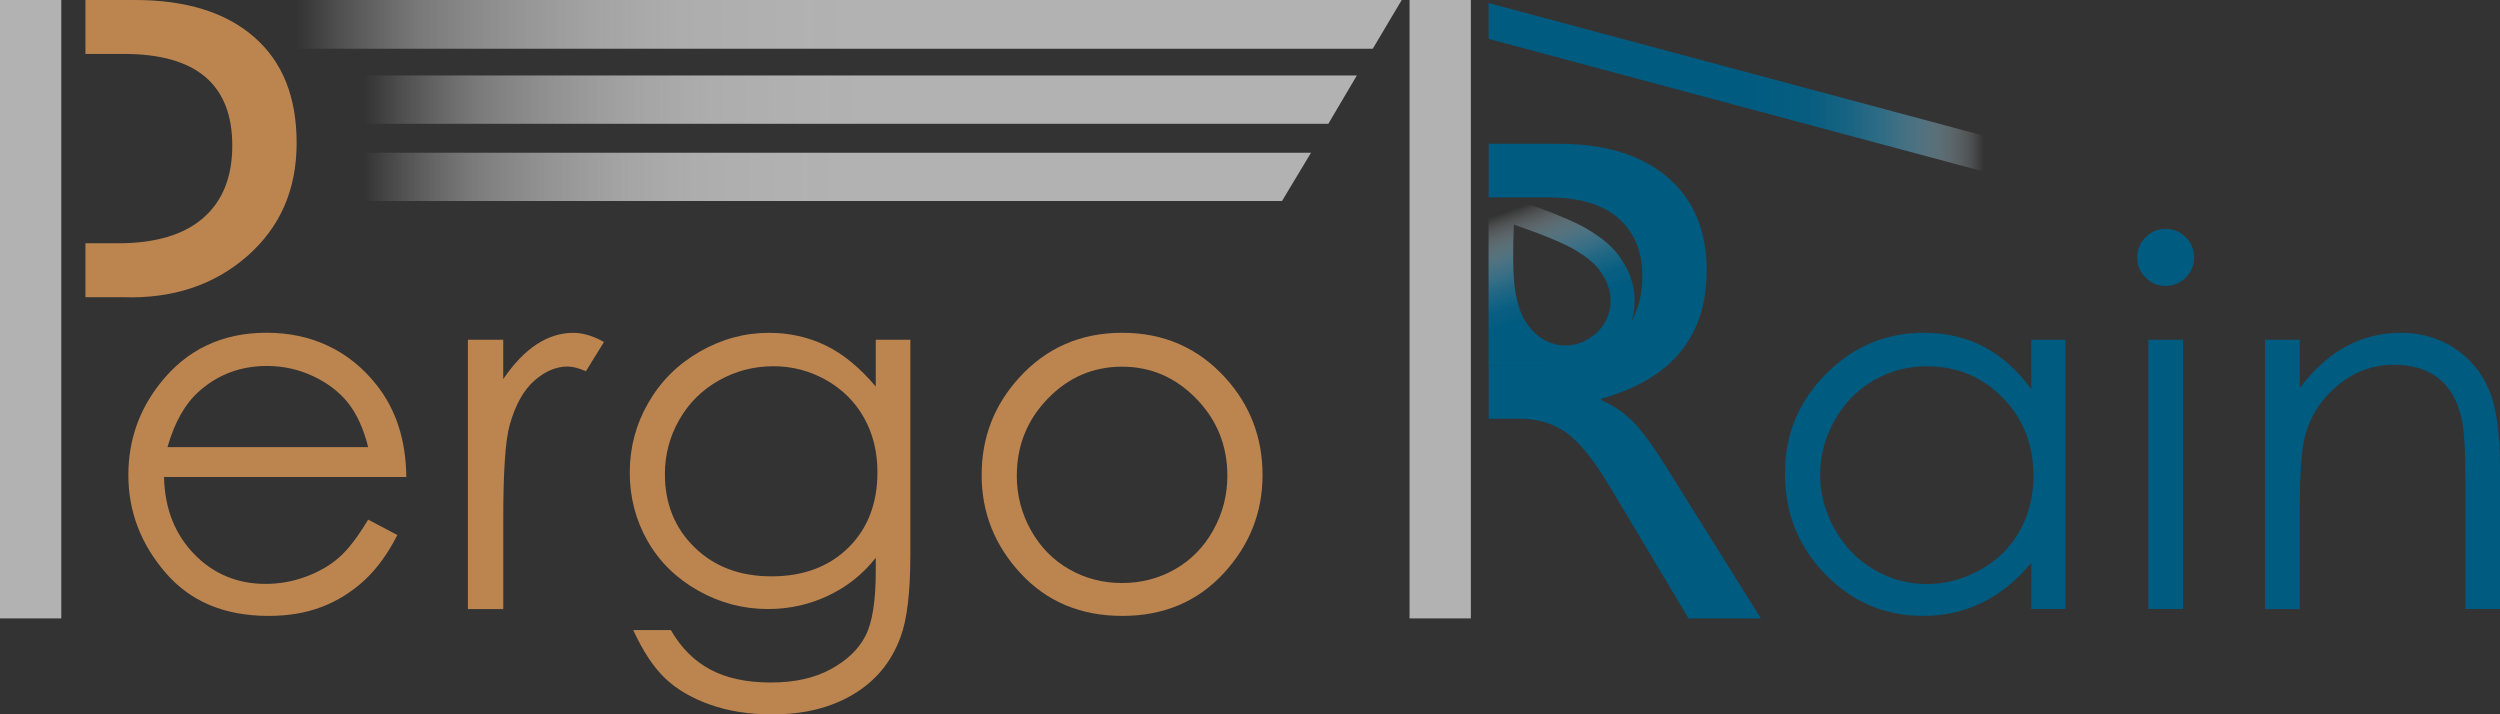
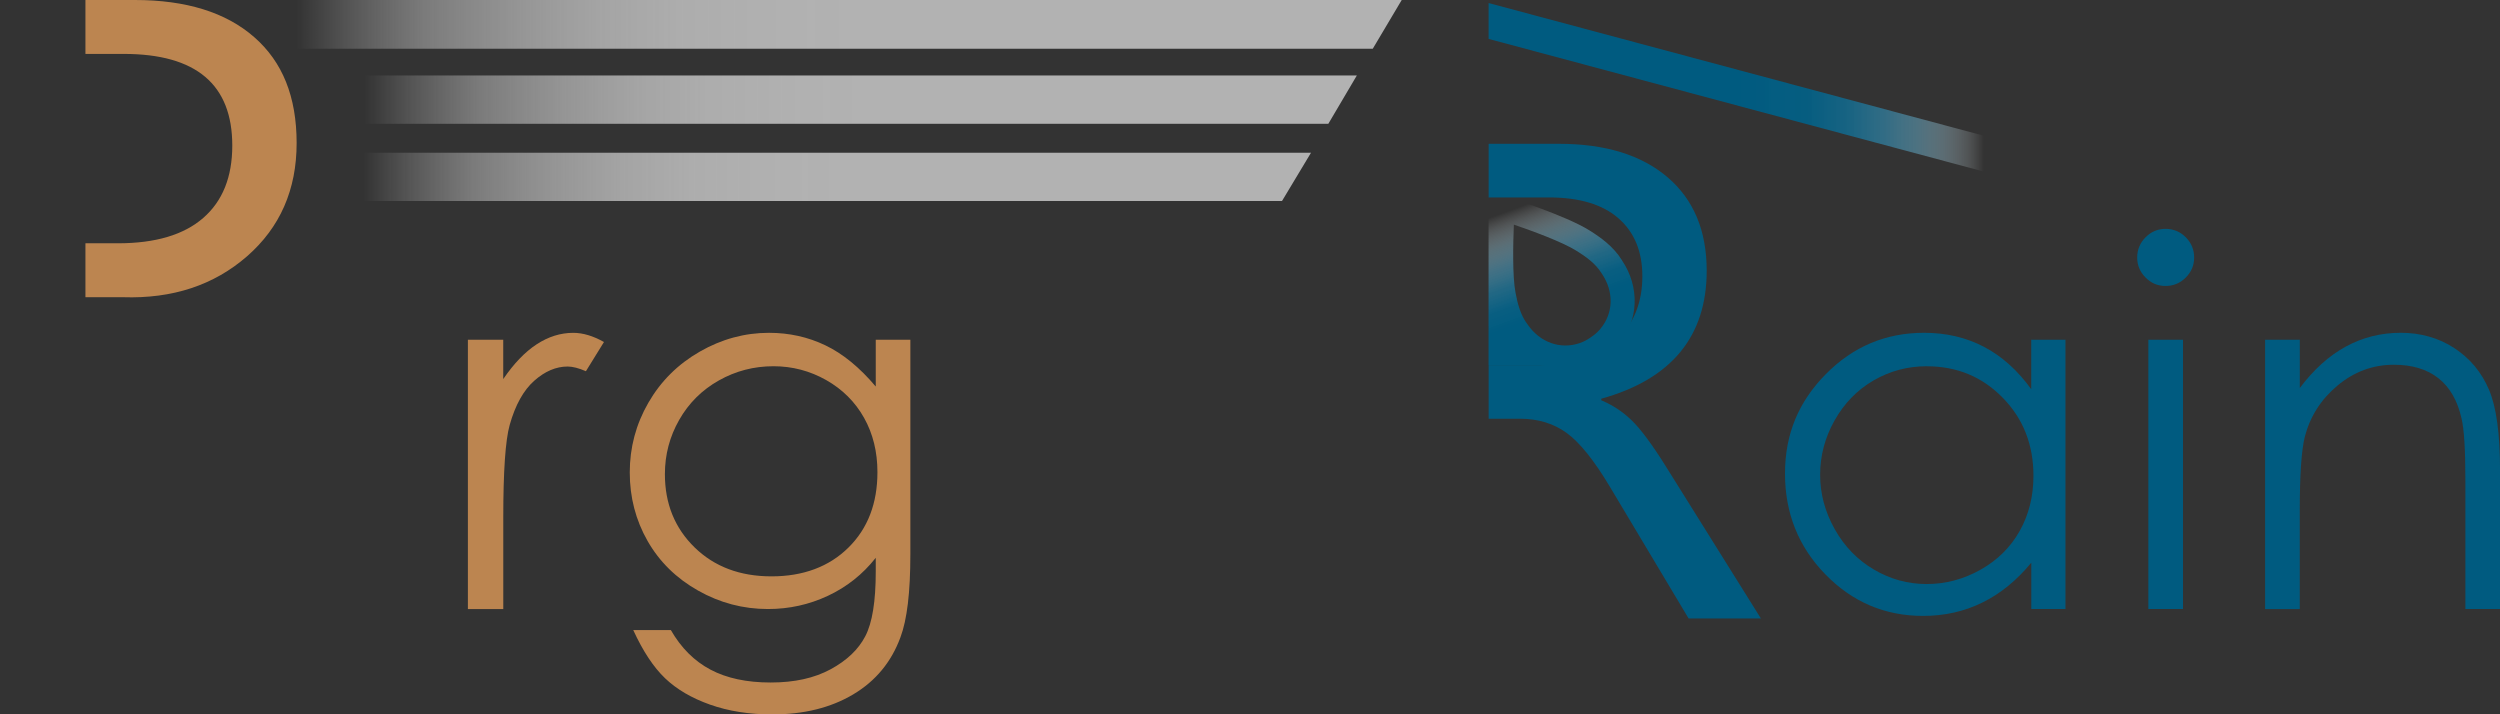
<svg xmlns="http://www.w3.org/2000/svg" xmlns:xlink="http://www.w3.org/1999/xlink" id="Capa_2" data-name="Capa 2" viewBox="0 0 517.9 148">
  <rect x="0" y="0" width="517.9" height="148" fill="#333333" stroke="none" />
  <defs>
    <style>
      .cls-1 {
        fill: #005b80;
      }

      .cls-2 {
        fill: #b2b2b2;
      }

      .cls-3 {
        fill: url(#Degradado_sin_nombre_31);
      }

      .cls-4 {
        fill: #bc8550;
      }

      .cls-5 {
        fill: url(#Degradado_sin_nombre_27);
      }

      .cls-6 {
        fill: url(#Degradado_sin_nombre_23-3);
      }

      .cls-7 {
        fill: url(#Degradado_sin_nombre_23);
      }

      .cls-8 {
        fill: url(#Degradado_sin_nombre_23-2);
      }
    </style>
    <linearGradient id="Degradado_sin_nombre_31" data-name="Degradado sin nombre 31" x1="312.84" y1="38.37" x2="326.74" y2="76.57" gradientUnits="userSpaceOnUse">
      <stop offset=".12" stop-color="#fff" stop-opacity="0" />
      <stop offset=".18" stop-color="#cddfe6" stop-opacity=".19" />
      <stop offset=".28" stop-color="#84b0c1" stop-opacity=".48" />
      <stop offset=".38" stop-color="#4a8aa5" stop-opacity=".71" />
      <stop offset=".48" stop-color="#217090" stop-opacity=".87" />
      <stop offset=".58" stop-color="#086084" stop-opacity=".97" />
      <stop offset=".68" stop-color="#005b80" />
    </linearGradient>
    <linearGradient id="Degradado_sin_nombre_23" data-name="Degradado sin nombre 23" x1="49.38" y1="5.05" x2="290.38" y2="5.05" gradientUnits="userSpaceOnUse">
      <stop offset=".05" stop-color="#fff" stop-opacity="0" />
      <stop offset=".09" stop-color="#f2f2f2" stop-opacity=".16" />
      <stop offset=".16" stop-color="#dedede" stop-opacity=".42" />
      <stop offset=".24" stop-color="#cecece" stop-opacity=".63" />
      <stop offset=".31" stop-color="#c2c2c2" stop-opacity=".79" />
      <stop offset=".38" stop-color="#b9b9b9" stop-opacity=".91" />
      <stop offset=".46" stop-color="#b3b3b3" stop-opacity=".98" />
      <stop offset=".53" stop-color="#b2b2b2" />
    </linearGradient>
    <linearGradient id="Degradado_sin_nombre_23-2" data-name="Degradado sin nombre 23" x1="64.74" y1="20.64" x2="281.08" y2="20.64" xlink:href="#Degradado_sin_nombre_23" />
    <linearGradient id="Degradado_sin_nombre_23-3" data-name="Degradado sin nombre 23" x1="65.01" y1="36.64" x2="271.58" y2="36.64" xlink:href="#Degradado_sin_nombre_23" />
    <linearGradient id="Degradado_sin_nombre_27" data-name="Degradado sin nombre 27" x1="308.38" y1="18.81" x2="416.38" y2="18.81" gradientUnits="userSpaceOnUse">
      <stop offset=".47" stop-color="#005b80" />
      <stop offset=".61" stop-color="#055e82" stop-opacity=".98" />
      <stop offset=".69" stop-color="#15688a" stop-opacity=".91" />
      <stop offset=".76" stop-color="#327b99" stop-opacity=".8" />
      <stop offset=".82" stop-color="#5a95ad" stop-opacity=".64" />
      <stop offset=".87" stop-color="#8eb6c7" stop-opacity=".44" />
      <stop offset=".92" stop-color="#cedfe6" stop-opacity=".19" />
      <stop offset=".95" stop-color="#fff" stop-opacity="0" />
    </linearGradient>
  </defs>
  <g id="Capa_1-2" data-name="Capa 1">
    <g>
-       <path class="cls-4" d="m76.27,107.65l6.05,3.18c-1.98,3.9-4.28,7.04-6.88,9.43-2.6,2.39-5.52,4.21-8.77,5.46-3.25,1.25-6.93,1.87-11.03,1.87-9.1,0-16.22-2.98-21.35-8.95-5.13-5.96-7.7-12.71-7.7-20.23,0-7.08,2.17-13.38,6.52-18.92,5.51-7.04,12.88-10.56,22.12-10.56s17.1,3.61,22.78,10.82c4.04,5.09,6.09,11.45,6.16,19.07h-50.19c.14,6.48,2.21,11.79,6.21,15.93s8.95,6.21,14.84,6.21c2.84,0,5.6-.49,8.29-1.48,2.69-.99,4.97-2.3,6.85-3.93,1.88-1.63,3.92-4.27,6.11-7.92Zm0-15.02c-.96-3.83-2.35-6.89-4.18-9.18-1.83-2.29-4.25-4.14-7.26-5.54-3.01-1.4-6.18-2.1-9.5-2.1-5.48,0-10.18,1.76-14.12,5.28-2.88,2.56-5.05,6.41-6.52,11.54h41.58Z" />
      <path class="cls-4" d="m96.92,70.38h7.33v8.15c2.19-3.21,4.49-5.61,6.92-7.2,2.43-1.59,4.96-2.38,7.59-2.38,1.98,0,4.1.63,6.36,1.9l-3.74,6.05c-1.5-.65-2.77-.97-3.79-.97-2.39,0-4.7.98-6.92,2.95-2.22,1.97-3.92,5.02-5.08,9.15-.89,3.18-1.33,9.6-1.33,19.28v18.87h-7.33v-55.78Z" />
      <path class="cls-4" d="m181.41,70.38h7.18v44.45c0,7.83-.68,13.55-2.05,17.18-1.88,5.13-5.14,9.07-9.79,11.84-4.65,2.77-10.24,4.15-16.77,4.15-4.79,0-9.08-.68-12.89-2.03-3.81-1.35-6.91-3.17-9.3-5.45-2.39-2.28-4.6-5.61-6.61-10h7.79c2.12,3.69,4.86,6.43,8.21,8.2,3.35,1.78,7.51,2.67,12.47,2.67s9.03-.91,12.4-2.73c3.37-1.82,5.78-4.11,7.21-6.87,1.44-2.76,2.16-7.21,2.16-13.36v-2.87c-2.7,3.42-6,6.04-9.91,7.87-3.9,1.83-8.04,2.74-12.42,2.74-5.13,0-9.96-1.27-14.47-3.82-4.52-2.55-8.01-5.97-10.47-10.28-2.46-4.31-3.69-9.04-3.69-14.2s1.28-9.97,3.85-14.43c2.57-4.46,6.12-7.99,10.65-10.59,4.53-2.6,9.32-3.9,14.34-3.9,4.17,0,8.07.86,11.68,2.59,3.61,1.73,7.09,4.57,10.44,8.54v-9.69Zm-21.17,5.49c-4.07,0-7.84.98-11.33,2.95-3.49,1.97-6.22,4.68-8.2,8.15-1.98,3.47-2.97,7.22-2.97,11.25,0,6.12,2.05,11.18,6.15,15.18s9.42,6,15.94,6,11.9-1.98,15.92-5.95c4.02-3.96,6.02-9.18,6.02-15.64,0-4.2-.92-7.95-2.77-11.25-1.85-3.3-4.46-5.9-7.84-7.82-3.38-1.91-7.02-2.87-10.92-2.87Z" />
-       <path class="cls-4" d="m232.48,68.94c8.59,0,15.71,3.11,21.37,9.33,5.14,5.67,7.7,12.39,7.7,20.15s-2.71,14.6-8.14,20.43c-5.43,5.83-12.4,8.74-20.93,8.74s-15.55-2.91-20.98-8.74c-5.43-5.83-8.14-12.64-8.14-20.43s2.57-14.42,7.7-20.1c5.65-6.25,12.79-9.38,21.42-9.38Zm-.03,7.02c-5.97,0-11.1,2.2-15.38,6.61s-6.43,9.74-6.43,16c0,4.03.98,7.79,2.93,11.28,1.95,3.49,4.6,6.18,7.92,8.08,3.33,1.9,6.98,2.85,10.96,2.85s7.63-.95,10.96-2.85c3.33-1.9,5.97-4.59,7.92-8.08,1.95-3.49,2.93-7.25,2.93-11.28,0-6.25-2.15-11.59-6.46-16-4.3-4.41-9.42-6.61-15.36-6.61Z" />
    </g>
    <g>
      <path class="cls-1" d="m427.88,70.38v55.78h-7.08v-9.59c-3.01,3.66-6.38,6.41-10.13,8.25-3.74,1.85-7.84,2.77-12.28,2.77-7.89,0-14.64-2.86-20.23-8.59-5.59-5.72-8.38-12.69-8.38-20.89s2.82-14.9,8.46-20.61c5.64-5.71,12.42-8.56,20.35-8.56,4.58,0,8.72.97,12.43,2.92,3.71,1.95,6.96,4.87,9.77,8.77v-10.25h7.08Zm-28.69,5.49c-3.99,0-7.68.98-11.06,2.94-3.38,1.96-6.07,4.72-8.07,8.27-2,3.55-3,7.31-3,11.27s1.01,7.68,3.02,11.27c2.01,3.58,4.72,6.38,8.12,8.37,3.4,2,7.04,3,10.93,3s7.65-.99,11.16-2.97c3.52-1.98,6.22-4.66,8.12-8.04,1.89-3.38,2.84-7.19,2.84-11.42,0-6.45-2.13-11.85-6.38-16.18-4.25-4.34-9.48-6.5-15.7-6.5Z" />
      <path class="cls-1" d="m448.61,47.41c1.63,0,3.03.58,4.19,1.74,1.16,1.16,1.74,2.56,1.74,4.2s-.58,2.99-1.74,4.15c-1.16,1.16-2.55,1.74-4.19,1.74s-2.98-.58-4.13-1.74c-1.16-1.16-1.74-2.55-1.74-4.15s.58-3.04,1.74-4.2c1.16-1.16,2.54-1.74,4.13-1.74Zm-3.56,22.97h7.18v55.78h-7.18v-55.78Z" />
      <path class="cls-1" d="m469.25,70.38h7.18v10c2.87-3.83,6.05-6.69,9.54-8.59,3.49-1.9,7.28-2.85,11.38-2.85s7.87,1.06,11.1,3.18c3.23,2.12,5.61,4.97,7.15,8.56s2.31,9.18,2.31,16.77v28.71h-7.18v-26.61c0-6.43-.27-10.72-.8-12.87-.83-3.69-2.43-6.47-4.79-8.33-2.36-1.86-5.44-2.79-9.23-2.79-4.34,0-8.23,1.44-11.67,4.31s-5.7,6.43-6.79,10.66c-.68,2.77-1.03,7.83-1.03,15.18v20.46h-7.18v-55.78Z" />
    </g>
    <path class="cls-3" d="m336,53.9c-1.78-2.86-4.42-4.73-6.76-6.19-4.96-3.1-16.71-6.82-17.21-6.98l-3.04-.96-.07,1.13h-.55v34.72h10.93c1.6.62,3.3.94,5.02.94,1.51,0,3.03-.25,4.52-.76,1.24-.43,2.42-1.03,3.47-1.77l.08-.05c1.11-.73,2.11-1.61,2.95-2.62,4.15-4.91,4.41-11.92.65-17.46Zm-4.47,14.24c-.54.64-1.17,1.2-1.91,1.69l-.14.1c-.7.49-1.45.88-2.24,1.15-4.01,1.37-8.25-.15-10.79-3.88l-.07-.09c-1.41-1.88-2-4.24-2.43-6.51-.65-3.47-.5-10.1-.34-14.07,3.76,1.29,9.99,3.56,12.98,5.43,1.96,1.22,3.94,2.63,5.18,4.63l.06.09c2.55,3.73,2.42,8.23-.31,11.46Z" />
    <path class="cls-4" d="m52.65,7.68C46.79,2.56,38.55,0,27.93,0h-10.23v11.17h7.95c14.98,0,22.47,6.33,22.47,18.98,0,6.52-2.01,11.52-6.03,15.01-4.02,3.49-9.9,5.24-17.65,5.24h-6.74v11.17h7.76c10.28.34,18.85-2.49,25.71-8.47,6.86-5.99,10.28-13.81,10.28-23.45s-2.93-16.84-8.79-21.96Z" />
    <g>
      <path class="cls-7" d="m49.38,0c5,3,5.06,3.48,9.26,7.21,1.01.9,1.92,1.86,2.75,2.89h222.99L290.38,0H49.38Z" />
      <path class="cls-8" d="m64.74,15.64c1.3,2.96,2.12,6.29,2.42,10h208.02l5.9-10H64.74Z" />
      <path class="cls-6" d="m67.2,31.64c-.23,3.61-.96,6.94-2.19,10h200.57l6.01-10H67.2Z" />
    </g>
-     <rect class="cls-2" x="292" y="0" width="12.7" height="128.11" />
    <path class="cls-1" d="m346.38,98.66c-3.13-5.12-5.68-8.74-7.65-10.85-1.97-2.12-4.31-3.75-7.01-4.89v-.32c14.56-4.06,21.84-12.91,21.84-26.53,0-8.29-2.71-14.75-8.12-19.36-5.42-4.61-12.91-6.92-22.47-6.92h-14.58v11.11h12.48c6.3,0,11.11,1.44,14.41,4.32,3.3,2.88,4.95,6.88,4.95,12,0,5.5-1.81,9.94-5.43,13.33-3.62,3.39-8.33,5.08-14.12,5.08h-12.29v11.11h6.45c3.77,0,7,.98,9.71,2.95,2.71,1.97,5.69,5.68,8.95,11.14l16.31,27.29h14.98l-18.41-29.45Z" />
-     <rect class="cls-2" y="0" width="12.7" height="128.11" />
    <polygon class="cls-5" points="416.38 29.57 308.38 .63 308.38 8.06 416.38 37 416.38 29.57" />
  </g>
</svg>